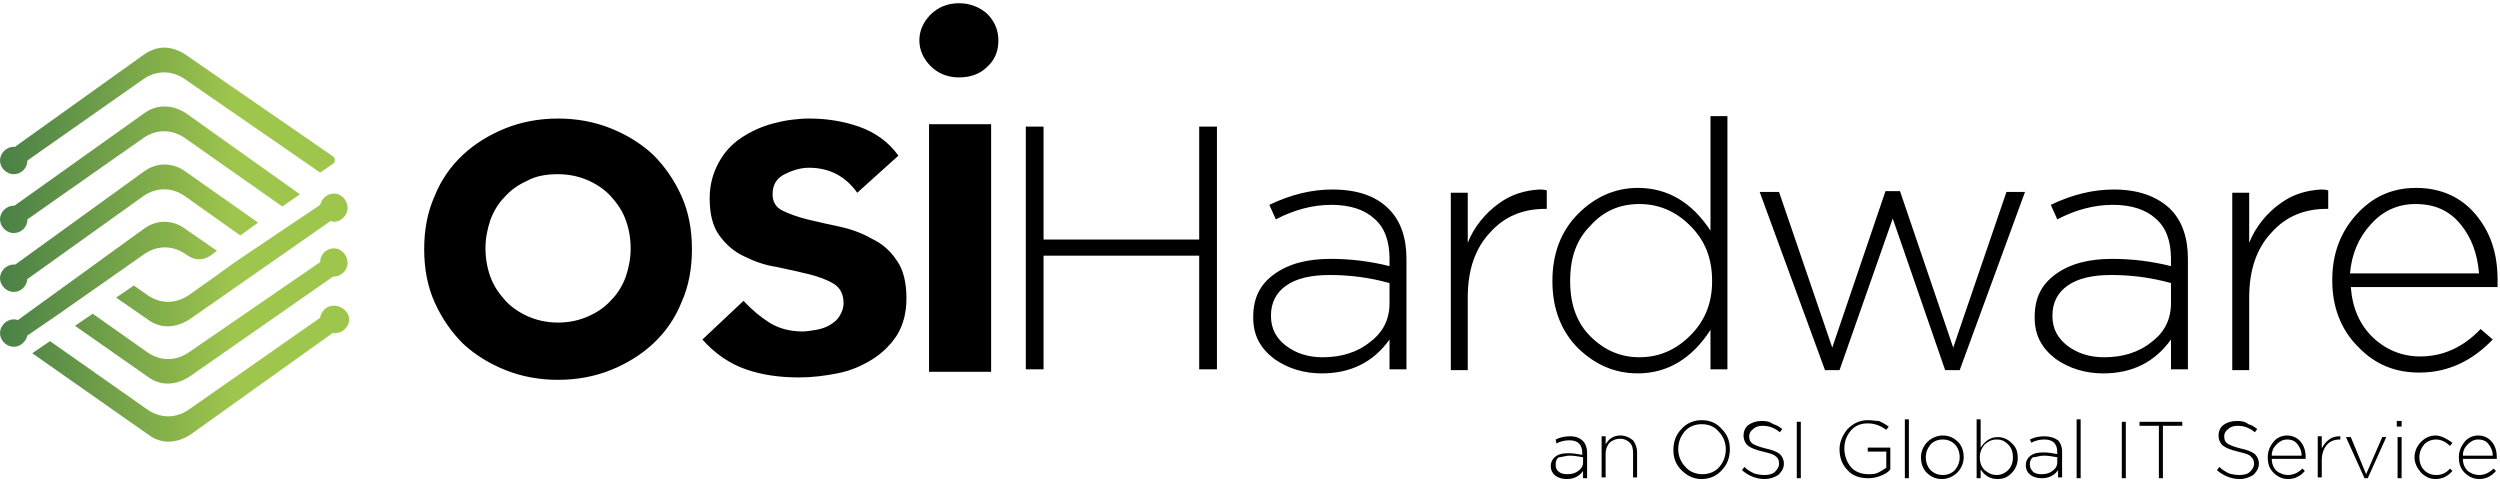
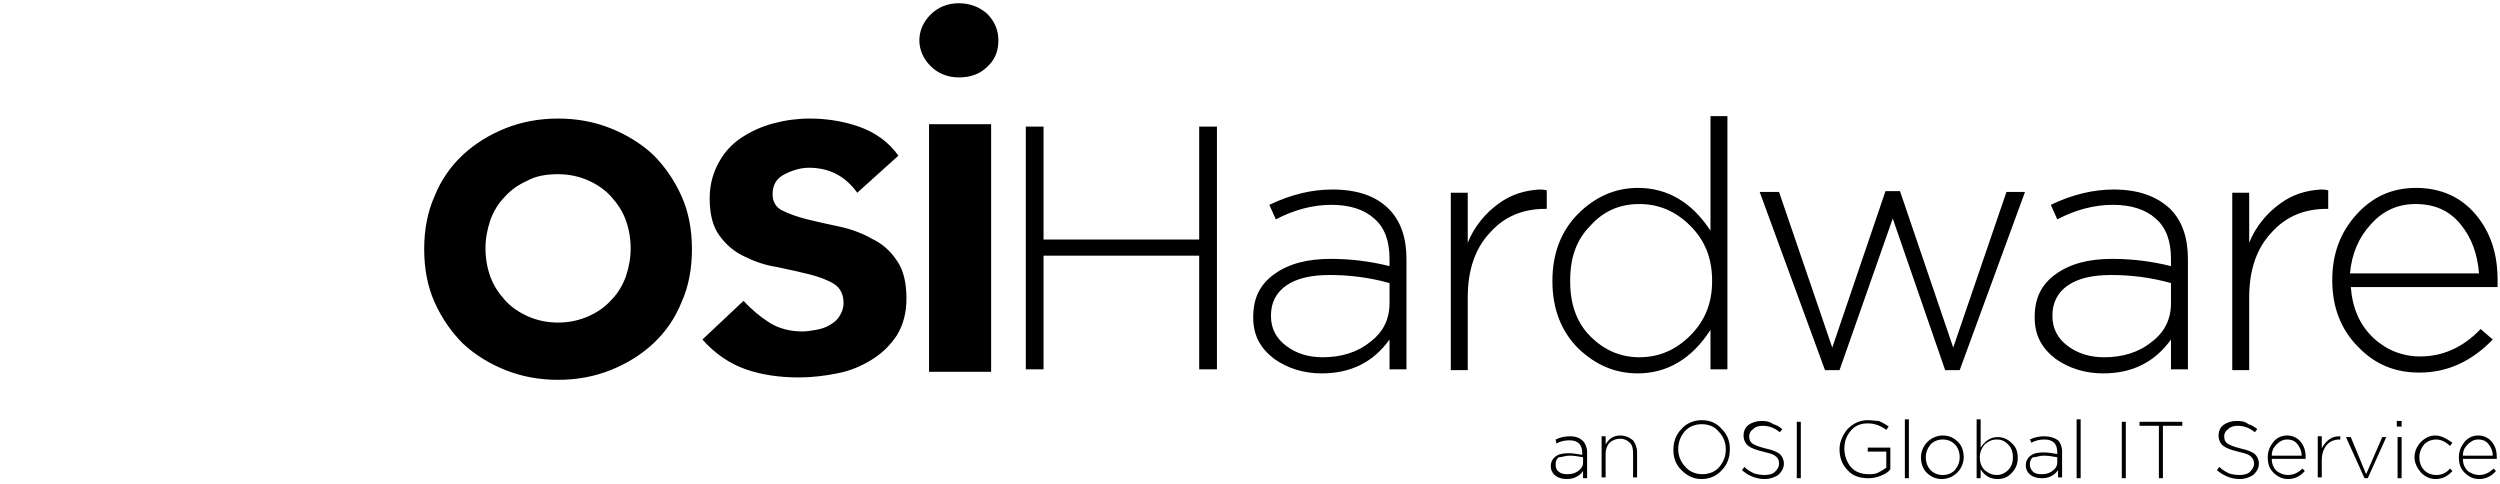
<svg xmlns="http://www.w3.org/2000/svg" width="310" height="60" viewBox="0 0 310 60">
  <path d="m 118.9,0.4 c -1.4,0 -2.6,0.5 -3.5,1.4 -0.9,0.9 -1.4,2 -1.4,3.2 0,1.2 0.5,2.3 1.4,3.2 0.9,0.9 2.1,1.4 3.5,1.4 1.4,0 2.6,-0.4 3.5,-1.3 1,-0.9 1.4,-2 1.4,-3.3 0,-1.3 -0.5,-2.4 -1.4,-3.3 -0.9,-0.8 -2.1,-1.3 -3.5,-1.3 z m 93.2,14 0,14.2 c -2.3,-3.5 -5.3,-5.3 -9,-5.3 -2.8,0 -5.3,1.1 -7.4,3.2 -2.1,2.1 -3.2,4.9 -3.2,8.3 l 0,0.1 c 0,3.4 1.1,6.2 3.2,8.3 2.2,2.1 4.6,3.1 7.4,3.1 3.6,0 6.7,-1.8 9,-5.4 l 0,4.9 2.1,0 0,-31.4 -2.1,0 z m -111.7,0.3 c -1.5,0 -3,0.2 -4.5,0.6 -1.5,0.4 -2.8,1 -4,1.8 -1.2,0.8 -2.1,1.8 -2.8,3.1 -0.7,1.3 -1.1,2.7 -1.1,4.4 0,2 0.4,3.5 1.2,4.6 0.8,1.1 1.8,2 3.1,2.6 1.2,0.6 2.6,1.1 4,1.3 1.4,0.3 2.8,0.6 4,0.9 1.2,0.3 2.3,0.7 3.1,1.2 0.8,0.5 1.2,1.3 1.2,2.4 0,0.6 -0.2,1.1 -0.5,1.6 -0.3,0.5 -0.7,0.8 -1.2,1.1 -0.5,0.3 -1.1,0.5 -1.7,0.6 -0.6,0.1 -1.2,0.2 -1.7,0.2 -1.6,0 -3,-0.4 -4.1,-1.1 -1.1,-0.7 -2.2,-1.6 -3.2,-2.7 l -5.1,4.8 c 1.6,1.8 3.4,3 5.4,3.7 2,0.7 4.2,1 6.6,1 1.6,0 3.2,-0.2 4.7,-0.5 1.6,-0.3 3,-0.9 4.3,-1.7 1.3,-0.8 2.3,-1.8 3.1,-3 0.8,-1.3 1.2,-2.8 1.2,-4.6 0,-2 -0.4,-3.6 -1.2,-4.7 -0.8,-1.2 -1.8,-2.1 -3.1,-2.7 -1.2,-0.7 -2.6,-1.2 -4,-1.5 -1.4,-0.3 -2.8,-0.6 -4,-0.9 -1.2,-0.3 -2.3,-0.7 -3.1,-1.1 -0.8,-0.4 -1.2,-1.1 -1.2,-2 0,-1.2 0.5,-2 1.5,-2.5 1,-0.5 2,-0.8 3,-0.8 2.5,0 4.5,1 6,3.1 l 5.1,-4.6 c -1.2,-1.7 -2.9,-2.9 -4.9,-3.6 -2,-0.7 -4.1,-1 -6.1,-1 z m -31.2,0 c -2.3,0 -4.5,0.4 -6.5,1.2 -2,0.8 -3.8,1.9 -5.3,3.3 -1.5,1.4 -2.7,3.1 -3.5,5.1 -0.9,2 -1.3,4.2 -1.3,6.6 0,2.4 0.4,4.6 1.3,6.6 0.9,2 2.1,3.7 3.5,5.1 1.5,1.4 3.3,2.5 5.3,3.3 2,0.8 4.2,1.2 6.5,1.2 2.3,0 4.5,-0.4 6.5,-1.2 2,-0.8 3.8,-1.9 5.3,-3.3 1.5,-1.4 2.7,-3.1 3.5,-5.1 0.9,-2 1.3,-4.2 1.3,-6.6 0,-2.4 -0.4,-4.6 -1.3,-6.6 -0.9,-2 -2.1,-3.7 -3.5,-5.1 -1.5,-1.4 -3.3,-2.5 -5.3,-3.3 -2,-0.8 -4.2,-1.2 -6.5,-1.2 z m 46,0.7 0,30.7 7.7,0 0,-30.7 -7.7,0 z m 12,0.3 0,30.1 2.2,0 0,-14.1 19.3,0 0,14.1 2.2,0 0,-30.1 -2.2,0 0,14 -19.3,0 0,-14 -2.2,0 z m -58,5.9 c 1.4,0 2.7,0.3 3.8,0.8 1.1,0.5 2.1,1.2 2.8,2 0.8,0.9 1.4,1.8 1.8,2.9 0.4,1.1 0.6,2.3 0.6,3.5 0,1.2 -0.2,2.3 -0.6,3.5 -0.4,1.1 -1,2.1 -1.8,2.9 -0.8,0.9 -1.7,1.5 -2.8,2 -1.1,0.5 -2.4,0.8 -3.8,0.8 -1.4,0 -2.7,-0.3 -3.8,-0.8 -1.1,-0.5 -2.1,-1.2 -2.8,-2 -0.8,-0.9 -1.4,-1.8 -1.8,-2.9 -0.4,-1.1 -0.6,-2.3 -0.6,-3.5 0,-1.2 0.2,-2.3 0.6,-3.5 0.4,-1.1 1,-2.1 1.8,-2.9 0.8,-0.9 1.7,-1.5 2.8,-2 1.1,-0.6 2.4,-0.8 3.8,-0.8 z m 230.4,1.7 c -3,0 -5.4,1.1 -7.4,3.3 -2,2.2 -3,4.9 -3,8.1 l 0,0.1 c 0,3.3 1.1,6.1 3.2,8.2 2.1,2.2 4.6,3.2 7.6,3.2 3.5,0 6.5,-1.4 9.1,-4.1 l -1.5,-1.3 c -2.2,2.3 -4.7,3.4 -7.5,3.4 -2.2,0 -4.2,-0.8 -5.8,-2.3 -1.7,-1.6 -2.6,-3.7 -2.8,-6.3 l 18.2,0 c 0,-0.2 0,-0.5 0,-0.9 0,-3.3 -0.9,-6 -2.8,-8.2 -1.8,-2.1 -4.3,-3.2 -7.3,-3.2 z m -134.4,0.2 c -2.5,0 -5.1,0.6 -7.8,1.9 l 0.8,1.8 c 2.3,-1.2 4.6,-1.8 6.9,-1.8 2.3,0 4.1,0.6 5.3,1.7 1.3,1.1 1.9,2.8 1.9,5 l 0,0.9 c -2.4,-0.6 -4.8,-0.9 -7.3,-0.9 -2.9,0 -5.2,0.6 -7,1.9 -1.8,1.3 -2.6,3 -2.6,5.3 l 0,0.1 c 0,2.2 0.9,3.8 2.6,5.1 1.7,1.2 3.7,1.8 5.9,1.8 3.6,0 6.4,-1.4 8.4,-4.2 l 0,3.7 2.1,0 0,-13.7 c 0,-2.6 -0.7,-4.7 -2.2,-6.2 -1.6,-1.6 -3.9,-2.4 -7,-2.4 z m 25.7,0 c -1.8,0.1 -3.5,0.6 -5,1.7 -1.7,1.2 -3.1,2.9 -3.9,4.9 l 0,-6.2 -2.1,0 0,22 2.1,0 0,-9 c 0,-3.4 0.9,-6.1 2.8,-8.1 1.8,-2 4.1,-2.9 6.8,-2.9 l 0.2,0 0,-2.3 c -0.4,-0.1 -0.7,-0.1 -0.9,-0.1 z m 71.2,0 c -2.5,0 -5.1,0.6 -7.8,1.9 l 0.8,1.8 c 2.3,-1.2 4.6,-1.8 6.9,-1.8 2.3,0 4.1,0.6 5.3,1.7 1.3,1.1 1.9,2.8 1.9,5 l 0,0.9 c -2.4,-0.6 -4.8,-0.9 -7.3,-0.9 -2.9,0 -5.2,0.6 -7,1.9 -1.8,1.3 -2.6,3 -2.6,5.3 l 0,0.1 c 0,2.2 0.9,3.8 2.6,5.1 1.7,1.2 3.7,1.8 5.9,1.8 3.6,0 6.4,-1.4 8.4,-4.2 l 0,3.7 2.1,0 0,-13.7 c 0,-2.6 -0.7,-4.7 -2.2,-6.2 -1.7,-1.6 -4,-2.4 -7,-2.4 z m 25.7,0 c -1.8,0.1 -3.5,0.6 -5,1.7 -1.7,1.2 -3.1,2.9 -3.9,4.9 l 0,-6.2 -2.1,0 0,22 2.1,0 0,-9 c 0,-3.4 0.9,-6.1 2.8,-8.1 1.8,-2 4.1,-2.9 6.8,-2.9 l 0.2,0 0,-2.3 c -0.4,-0.1 -0.7,-0.1 -0.9,-0.1 z m -54,0.2 -6.6,19.4 -6.6,-19.3 -2.4,0 8.1,22.1 1.8,0 6.6,-18.8 6.5,18.8 1.8,0 8.1,-22.1 -2.3,0 -6.6,19.3 -6.6,-19.4 -1.8,0 z m 65.7,1.6 c 2.4,0 4.2,0.8 5.6,2.5 1.4,1.7 2.1,3.7 2.3,6.1 l -16,0 c 0.2,-2.4 1.1,-4.5 2.6,-6.1 1.5,-1.7 3.4,-2.5 5.5,-2.5 z m -96.2,0 c 2.4,0 4.5,0.9 6.3,2.7 1.8,1.8 2.7,4 2.7,6.8 l 0,0.1 c 0,2.7 -0.9,4.9 -2.7,6.7 -1.8,1.8 -3.9,2.7 -6.3,2.7 -2.4,0 -4.4,-0.9 -6.1,-2.6 -1.7,-1.7 -2.5,-4 -2.5,-6.8 l 0,-0.1 c 0,-2.9 0.8,-5.1 2.5,-6.8 1.6,-1.8 3.6,-2.7 6.1,-2.7 z m -38.4,8.8 c 2.4,0 4.9,0.3 7.4,1 l 0,2.5 c 0,2 -0.8,3.6 -2.4,4.8 -1.6,1.3 -3.6,1.9 -5.9,1.9 -1.8,0 -3.3,-0.5 -4.5,-1.4 -1.2,-0.9 -1.9,-2.1 -1.9,-3.7 l 0,-0.1 c 0,-1.5 0.6,-2.8 1.9,-3.7 1.3,-0.9 3.1,-1.3 5.4,-1.3 z m 96.9,0 c 2.4,0 4.9,0.3 7.4,1 l 0,2.5 c 0,2 -0.8,3.6 -2.4,4.8 -1.6,1.3 -3.6,1.9 -5.9,1.9 -1.8,0 -3.3,-0.5 -4.5,-1.4 -1.2,-0.9 -1.9,-2.1 -1.9,-3.7 l 0,-0.1 c 0,-1.5 0.6,-2.8 1.9,-3.7 1.3,-0.9 3.1,-1.3 5.4,-1.3 z m -16.7,17.9 0,7.3 0.5,0 0,-1.1 c 0.5,0.8 1.2,1.2 2.1,1.2 0.7,0 1.2,-0.2 1.7,-0.7 0.5,-0.5 0.8,-1.1 0.8,-1.9 l 0,0 c 0,-0.8 -0.2,-1.4 -0.8,-1.9 -0.5,-0.5 -1.1,-0.7 -1.7,-0.7 -0.8,0 -1.5,0.4 -2.1,1.3 l 0,-3.5 -0.5,0 z m -8.9,0 0,7.3 0.5,0 0,-7.3 -0.5,0 z m 21.3,0 0,7.3 0.5,0 0,-7.3 -0.5,0 z m -25.9,0.1 c -1,0 -1.8,0.4 -2.5,1.1 -0.6,0.7 -1,1.6 -1,2.5 l 0,0 c 0,1 0.3,1.9 1,2.6 0.6,0.7 1.5,1 2.6,1 0.5,0 1,-0.1 1.5,-0.3 0.5,-0.2 0.9,-0.4 1.2,-0.8 l 0,-2.7 -2.8,0 0,0.5 2.3,0 0,2 c -0.3,0.2 -0.6,0.4 -1,0.6 -0.4,0.2 -0.8,0.2 -1.2,0.2 -0.9,0 -1.7,-0.3 -2.2,-0.9 -0.5,-0.6 -0.8,-1.4 -0.8,-2.3 l 0,0 c 0,-0.9 0.3,-1.6 0.8,-2.2 0.5,-0.6 1.2,-0.9 2.1,-0.9 0.9,0 1.6,0.3 2.3,0.8 l 0.3,-0.4 c -0.4,-0.3 -0.8,-0.5 -1.2,-0.7 -0.4,0 -0.9,-0.1 -1.4,-0.1 z m -20.6,0 c -1,0 -1.9,0.4 -2.5,1.1 -0.7,0.7 -1,1.6 -1,2.6 l 0,0 c 0,1 0.3,1.8 1,2.5 0.7,0.7 1.5,1.1 2.5,1.1 1,0 1.9,-0.4 2.5,-1.1 0.7,-0.7 1,-1.6 1,-2.6 l 0,0 c 0,-1 -0.3,-1.8 -1,-2.5 -0.6,-0.7 -1.4,-1.1 -2.5,-1.1 z m 7.4,0.1 c -0.6,0 -1.2,0.2 -1.6,0.5 -0.4,0.3 -0.6,0.8 -0.6,1.3 l 0,0 c 0,0.5 0.2,1 0.6,1.3 0.4,0.3 1,0.5 1.8,0.7 0.8,0.2 1.3,0.3 1.6,0.6 0.3,0.2 0.4,0.5 0.4,0.9 l 0,0 c 0,0.4 -0.2,0.7 -0.5,1 -0.3,0.3 -0.8,0.4 -1.3,0.4 -0.5,0 -1,-0.1 -1.3,-0.2 -0.4,-0.2 -0.8,-0.4 -1.2,-0.8 l -0.3,0.4 c 0.8,0.7 1.8,1.1 2.8,1.1 0.7,0 1.2,-0.2 1.7,-0.5 0.4,-0.4 0.7,-0.8 0.7,-1.4 l 0,0 c 0,-0.5 -0.2,-0.9 -0.5,-1.2 -0.4,-0.3 -0.9,-0.5 -1.8,-0.7 -0.8,-0.2 -1.3,-0.4 -1.6,-0.6 -0.3,-0.2 -0.4,-0.5 -0.4,-0.9 l 0,0 c 0,-0.4 0.2,-0.7 0.5,-0.9 0.3,-0.3 0.7,-0.4 1.2,-0.4 0.8,0 1.5,0.3 2.1,0.8 l 0.3,-0.4 c -0.4,-0.3 -0.7,-0.5 -1.1,-0.6 -0.6,-0.4 -1,-0.4 -1.5,-0.4 z m 58.9,0 c -0.6,0 -1.2,0.2 -1.6,0.5 -0.4,0.3 -0.6,0.8 -0.6,1.3 l 0,0 c 0,0.5 0.2,1 0.6,1.3 0.4,0.3 1,0.5 1.8,0.7 0.8,0.2 1.3,0.3 1.6,0.6 0.3,0.3 0.4,0.5 0.4,0.9 l 0,0 c 0,0.4 -0.2,0.7 -0.5,1 -0.3,0.3 -0.8,0.4 -1.3,0.4 -0.5,0 -1,-0.1 -1.3,-0.2 -0.4,-0.2 -0.8,-0.4 -1.2,-0.8 l -0.3,0.4 c 0.8,0.7 1.8,1.1 2.8,1.1 0.7,0 1.2,-0.2 1.7,-0.5 0.4,-0.4 0.7,-0.8 0.7,-1.4 l 0,0 c 0,-0.5 -0.2,-0.9 -0.5,-1.2 -0.4,-0.3 -0.9,-0.5 -1.8,-0.7 -0.8,-0.2 -1.3,-0.4 -1.6,-0.6 -0.3,-0.2 -0.4,-0.5 -0.4,-0.9 l 0,0 c 0,-0.4 0.2,-0.7 0.5,-0.9 0.3,-0.3 0.7,-0.4 1.2,-0.4 0.8,0 1.5,0.3 2.1,0.8 l 0.3,-0.4 c -0.4,-0.3 -0.7,-0.5 -1.1,-0.6 -0.5,-0.4 -1,-0.4 -1.5,-0.4 z m 19.9,0 0,0.7 0.6,0 0,-0.7 -0.6,0 z m -74.4,0.1 0,7 0.5,0 0,-7 -0.5,0 z m 40.3,0 0,7 0.5,0 0,-7 -0.5,0 z m 2.2,0 0,0.5 2.4,0 0,6.5 0.5,0 0,-6.5 2.4,0 0,-0.5 -5.3,0 z M 211,52.6 c 0.9,0 1.6,0.3 2.1,0.9 0.6,0.6 0.9,1.4 0.9,2.2 l 0,0 c 0,0.9 -0.3,1.6 -0.8,2.2 -0.5,0.6 -1.3,0.9 -2.1,0.9 -0.8,0 -1.6,-0.3 -2.1,-0.9 -0.6,-0.6 -0.9,-1.4 -0.9,-2.2 l 0,0 c 0,-0.9 0.3,-1.6 0.8,-2.2 0.5,-0.6 1.3,-0.9 2.1,-0.9 z M 200.9,54 c -0.8,0 -1.4,0.4 -1.8,1.1 l 0,-1 -0.5,0 0,5.1 0.5,0 0,-3 c 0,-0.5 0.2,-1 0.5,-1.3 0.3,-0.3 0.8,-0.5 1.3,-0.5 0.5,0 0.9,0.2 1.2,0.5 0.3,0.3 0.4,0.7 0.4,1.3 l 0,3 0.5,0 0,-3.1 c 0,-0.6 -0.2,-1.1 -0.5,-1.5 -0.5,-0.4 -1,-0.6 -1.6,-0.6 z m 40,0 c -0.7,0 -1.4,0.3 -1.9,0.8 -0.5,0.5 -0.8,1.2 -0.8,1.9 l 0,0 c 0,0.7 0.2,1.4 0.7,1.9 0.5,0.5 1.1,0.8 1.9,0.8 0.7,0 1.4,-0.3 1.9,-0.8 0.5,-0.5 0.8,-1.2 0.8,-1.9 l 0,0 c 0,-0.7 -0.2,-1.4 -0.7,-1.9 -0.5,-0.5 -1.1,-0.8 -1.9,-0.8 z m 42.7,0 c -0.7,0 -1.3,0.3 -1.7,0.8 -0.4,0.5 -0.7,1.1 -0.7,1.9 l 0,0 c 0,0.8 0.2,1.4 0.7,1.9 0.5,0.5 1.1,0.8 1.8,0.8 0.8,0 1.5,-0.3 2.1,-1 l -0.3,-0.3 c -0.5,0.5 -1.1,0.8 -1.8,0.8 -0.5,0 -1,-0.2 -1.4,-0.5 -0.4,-0.4 -0.6,-0.9 -0.6,-1.5 l 4.2,0 c 0,-0.1 0,-0.1 0,-0.2 0,-0.8 -0.2,-1.4 -0.6,-1.9 -0.4,-0.5 -1,-0.8 -1.7,-0.8 z m 18.4,0 c -0.7,0 -1.3,0.3 -1.8,0.8 -0.5,0.5 -0.8,1.2 -0.8,1.9 l 0,0 c 0,0.7 0.3,1.3 0.8,1.9 0.5,0.5 1.1,0.8 1.8,0.8 0.8,0 1.5,-0.3 2.1,-1 l -0.3,-0.3 c -0.5,0.6 -1.1,0.8 -1.7,0.8 -0.6,0 -1.1,-0.2 -1.5,-0.6 -0.4,-0.4 -0.6,-1 -0.6,-1.6 l 0,0 c 0,-0.6 0.2,-1.1 0.6,-1.6 0.4,-0.4 0.9,-0.6 1.5,-0.6 0.6,0 1.2,0.3 1.7,0.8 l 0.3,-0.4 C 303.4,54.4 302.7,54 302,54 Z m 5.3,0 c -0.7,0 -1.3,0.3 -1.7,0.8 -0.4,0.5 -0.7,1.1 -0.7,1.9 l 0,0 c 0,0.8 0.2,1.4 0.7,1.9 0.5,0.5 1.1,0.8 1.8,0.8 0.8,0 1.5,-0.3 2.1,-1 l -0.3,-0.3 c -0.5,0.5 -1.1,0.8 -1.8,0.8 -0.5,0 -1,-0.2 -1.4,-0.5 -0.4,-0.4 -0.6,-0.9 -0.6,-1.5 l 4.2,0 c 0,-0.1 0,-0.1 0,-0.2 0,-0.8 -0.2,-1.4 -0.6,-1.9 -0.4,-0.5 -1,-0.8 -1.7,-0.8 z m -112.6,0.1 c -0.6,0 -1.2,0.1 -1.8,0.4 L 193,55 c 0.5,-0.3 1.1,-0.4 1.6,-0.4 0.5,0 0.9,0.1 1.2,0.4 0.3,0.3 0.4,0.7 0.4,1.2 l 0,0.2 c -0.6,-0.1 -1.1,-0.2 -1.7,-0.2 -0.7,0 -1.2,0.1 -1.6,0.4 -0.4,0.3 -0.6,0.7 -0.6,1.2 l 0,0 c 0,0.5 0.2,0.9 0.6,1.2 0.4,0.3 0.9,0.4 1.4,0.4 0.8,0 1.5,-0.3 2,-1 l 0,0.9 0.5,0 0,-3.2 c 0,-0.6 -0.2,-1.1 -0.5,-1.4 -0.4,-0.4 -0.9,-0.6 -1.6,-0.6 z m 58.8,0 c -0.6,0 -1.2,0.1 -1.8,0.4 l 0.2,0.4 c 0.5,-0.3 1.1,-0.4 1.6,-0.4 0.5,0 0.9,0.1 1.2,0.4 0.3,0.3 0.4,0.7 0.4,1.2 l 0,0.2 c -0.6,-0.1 -1.1,-0.2 -1.7,-0.2 -0.7,0 -1.2,0.1 -1.6,0.4 -0.4,0.3 -0.6,0.7 -0.6,1.2 l 0,0 c 0,0.5 0.2,0.9 0.6,1.2 0.4,0.3 0.9,0.4 1.4,0.4 0.8,0 1.5,-0.3 2,-1 l 0,0.9 0.5,0 0,-3.2 c 0,-0.6 -0.2,-1.1 -0.5,-1.4 -0.4,-0.3 -1,-0.5 -1.7,-0.5 z m 36.6,0 c -0.5,0 -0.9,0.1 -1.3,0.4 -0.4,0.3 -0.7,0.7 -0.9,1.1 l 0,-1.5 -0.5,0 0,5.1 0.5,0 0,-2.1 c 0,-0.8 0.2,-1.4 0.6,-1.9 0.4,-0.5 1,-0.7 1.6,-0.7 l 0.1,0 0,-0.4 z m 0.8,0.1 2.3,5.1 0.4,0 2.3,-5.1 -0.5,0 -2,4.6 -1.9,-4.6 -0.6,0 z m 6.4,0 0,5.1 0.5,0 0,-5.1 -0.5,0 z m -13.7,0.3 c 0.6,0 1,0.2 1.3,0.6 0.3,0.4 0.5,0.8 0.5,1.4 l -3.7,0 c 0,-0.6 0.2,-1 0.6,-1.4 0.4,-0.4 0.8,-0.6 1.3,-0.6 z m 23.7,0 c 0.6,0 1,0.2 1.3,0.6 0.3,0.4 0.5,0.8 0.5,1.4 l -3.7,0 c 0,-0.6 0.2,-1 0.6,-1.4 0.4,-0.4 0.8,-0.6 1.3,-0.6 z m -66.4,0 c 0.6,0 1.1,0.2 1.5,0.6 0.4,0.4 0.6,1 0.6,1.6 l 0,0 c 0,0.6 -0.2,1.1 -0.6,1.6 -0.4,0.4 -0.9,0.6 -1.5,0.6 -0.6,0 -1.1,-0.2 -1.5,-0.6 -0.4,-0.4 -0.6,-1 -0.6,-1.6 l 0,0 c 0,-0.6 0.2,-1.1 0.6,-1.6 0.4,-0.4 0.9,-0.6 1.5,-0.6 z m 6.7,0 c 0.6,0 1,0.2 1.4,0.6 0.4,0.4 0.6,0.9 0.6,1.6 l 0,0 c 0,0.7 -0.2,1.2 -0.6,1.6 -0.4,0.4 -0.9,0.6 -1.4,0.6 -0.6,0 -1,-0.2 -1.5,-0.6 -0.4,-0.4 -0.6,-0.9 -0.6,-1.6 l 0,0 c 0,-0.6 0.2,-1.1 0.6,-1.6 0.5,-0.4 0.9,-0.6 1.5,-0.6 z m -53,2 c 0.6,0 1.1,0.1 1.7,0.2 l 0,0.6 c 0,0.5 -0.2,0.8 -0.6,1.1 -0.4,0.3 -0.8,0.4 -1.4,0.4 -0.4,0 -0.8,-0.1 -1,-0.3 -0.3,-0.2 -0.4,-0.5 -0.4,-0.9 l 0,0 c 0,-0.4 0.1,-0.7 0.4,-0.9 0.4,0 0.8,-0.2 1.3,-0.2 z m 58.8,0 c 0.6,0 1.1,0.1 1.7,0.2 l 0,0.6 c 0,0.5 -0.2,0.8 -0.6,1.1 -0.4,0.3 -0.8,0.4 -1.4,0.4 -0.4,0 -0.8,-0.1 -1,-0.3 -0.2,-0.2 -0.4,-0.5 -0.4,-0.9 l 0,0 c 0,-0.4 0.1,-0.7 0.4,-0.9 0.4,0 0.8,-0.2 1.3,-0.2 z" />
  <linearGradient gradientTransform="matrix(1,0,0,-1,-87,167)" x1="87" y1="136" x2="116" y2="136" gradientUnits="userSpaceOnUse" id="grad">
    <stop offset="0" stop-color="#4A8046" />
    <stop offset="1" stop-color="#9EC54C" />
  </linearGradient>
-   <path fill="url(#grad)" d="m 20.4,5.9 c -0.9,0 -1.7,0.3 -2.6,0.9 L 2,18.1 c 0,0 -0.1,0.1 -0.1,0.1 -0.1,0 -0.1,0 -0.2,0 -0.9,0 -1.7,0.8 -1.7,1.7 0,0.9 0.8,1.7 1.7,1.7 0.9,0 1.7,-0.7 1.7,-1.7 L 17.8,9.8 c 1.6,-1.1 3.5,-1.1 5.1,0 l 16.8,11.6 1.6,-1.1 c 0.3,-0.2 0.3,-0.7 0,-0.9 L 22.9,6.7 c -0.8,-0.5 -1.7,-0.8 -2.5,-0.8 z m 0,7.3 c -0.9,0 -1.8,0.3 -2.6,0.9 l -16,11.4 c 0,0 -0.1,0 -0.1,0 -0.9,0 -1.7,0.8 -1.7,1.7 0,0.9 0.8,1.7 1.7,1.7 0.9,0 1.7,-0.7 1.7,-1.7 l 14.4,-10.1 c 1.6,-1.1 3.5,-1.1 5.1,0 l 12.1,8.5 2.2,-1.5 -14.2,-10.1 c -0.8,-0.5 -1.7,-0.8 -2.6,-0.8 z m 0,7.2 c -0.9,0 -1.8,0.3 -2.6,0.9 l -15.9,11.5 c -0.1,0 -0.1,0 -0.2,0 -0.9,0 -1.7,0.8 -1.7,1.7 0,0.9 0.8,1.7 1.7,1.7 0.9,0 1.6,-0.7 1.7,-1.6 l 14.4,-10.3 c 1.6,-1.1 3.5,-1.1 5.1,0 l 6.9,4.9 2.2,-1.6 -9.1,-6.4 c -0.7,-0.5 -1.6,-0.8 -2.5,-0.8 z m 21,3.6 c -0.8,0 -1.5,0.6 -1.7,1.4 l -10.7,7.2 0,0 -2.2,1.6 0,0 -3.4,2.4 c -1.6,1.1 -3.5,1.1 -5.1,0 l -1.7,-1.2 0,0 -2.2,1.5 3.9,2.7 c 1.6,1.2 3.5,1.1 5.2,0 l 17.5,-12.2 c 0.1,0 0.3,0.1 0.4,0.1 0.9,0 1.7,-0.8 1.7,-1.7 0,-0.9 -0.7,-1.8 -1.7,-1.8 z m -21,3.5 c -0.9,0 -1.8,0.3 -2.6,0.9 l -15.6,11.3 c -0.2,-0.1 -0.3,-0.1 -0.5,-0.1 -0.9,0 -1.7,0.8 -1.7,1.7 0,0.9 0.8,1.7 1.7,1.7 0.8,0 1.5,-0.6 1.7,-1.4 l 3.8,-2.6 10.7,-7.5 c 1.6,-1.1 3.5,-1.1 5.1,0 l 0.3,0.2 c 0.9,0.6 1.9,0.6 2.8,0 l 0.8,-0.6 -3.9,-2.7 c -0.8,-0.6 -1.7,-0.9 -2.6,-0.9 z m 21,3.3 c -0.9,0 -1.7,0.7 -1.7,1.7 l -16.3,11.2 c -1.6,1.1 -3.5,1.1 -5.1,0 l -6.8,-4.8 -2.2,1.5 9,6.3 c 1.6,1.2 3.5,1.1 5.2,0 l 17.8,-12.4 c 0,0 0,0 0,0 0,0 0.1,0 0.1,0 0.9,0 1.7,-0.8 1.7,-1.7 0,-0.9 -0.7,-1.8 -1.7,-1.8 z m 0,7.1 c -0.9,0 -1.6,0.7 -1.7,1.5 l -16.3,11.4 c -1.6,1.1 -3.5,1.1 -5.1,0 l -12.1,-8.5 -2.2,1.5 14.4,10.1 c 1.6,1.2 3.5,1.1 5.2,0 l 17.5,-12.5 c 0,0 0.1,-0.1 0.1,-0.1 0.1,0 0.2,0 0.4,0 0.9,0 1.7,-0.8 1.7,-1.7 0,-0.9 -0.9,-1.7 -1.9,-1.7 z" />
</svg>